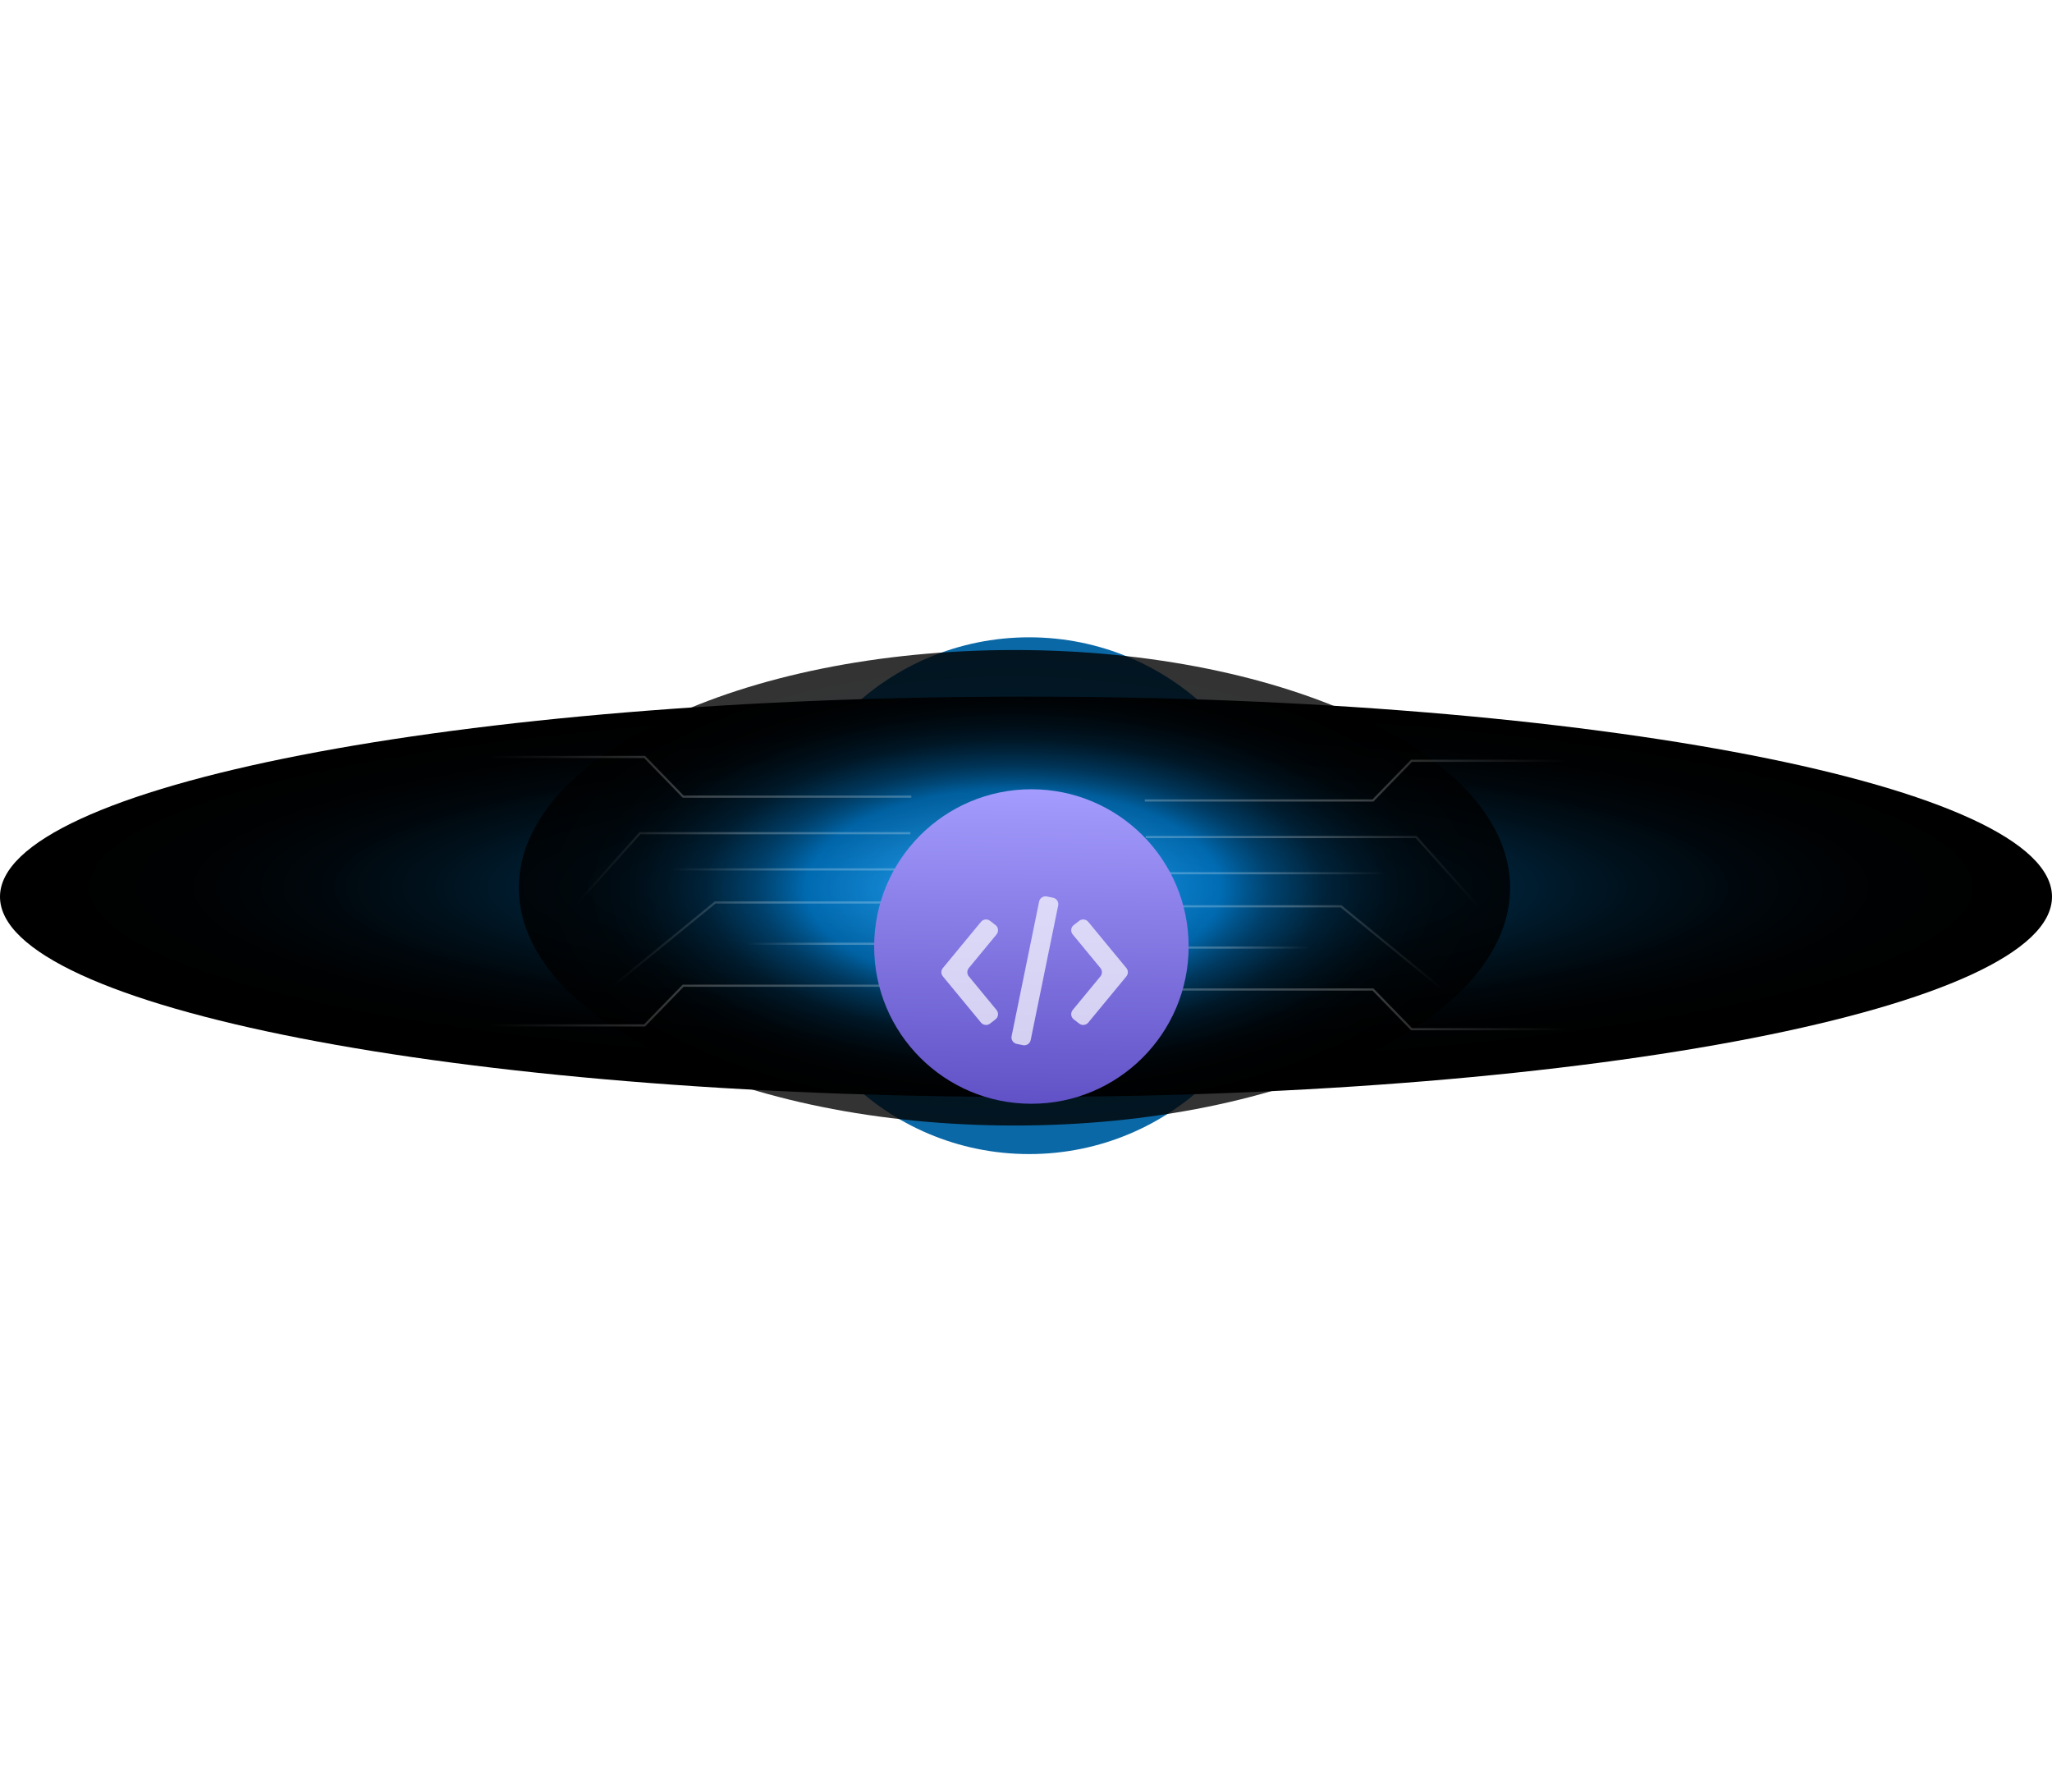
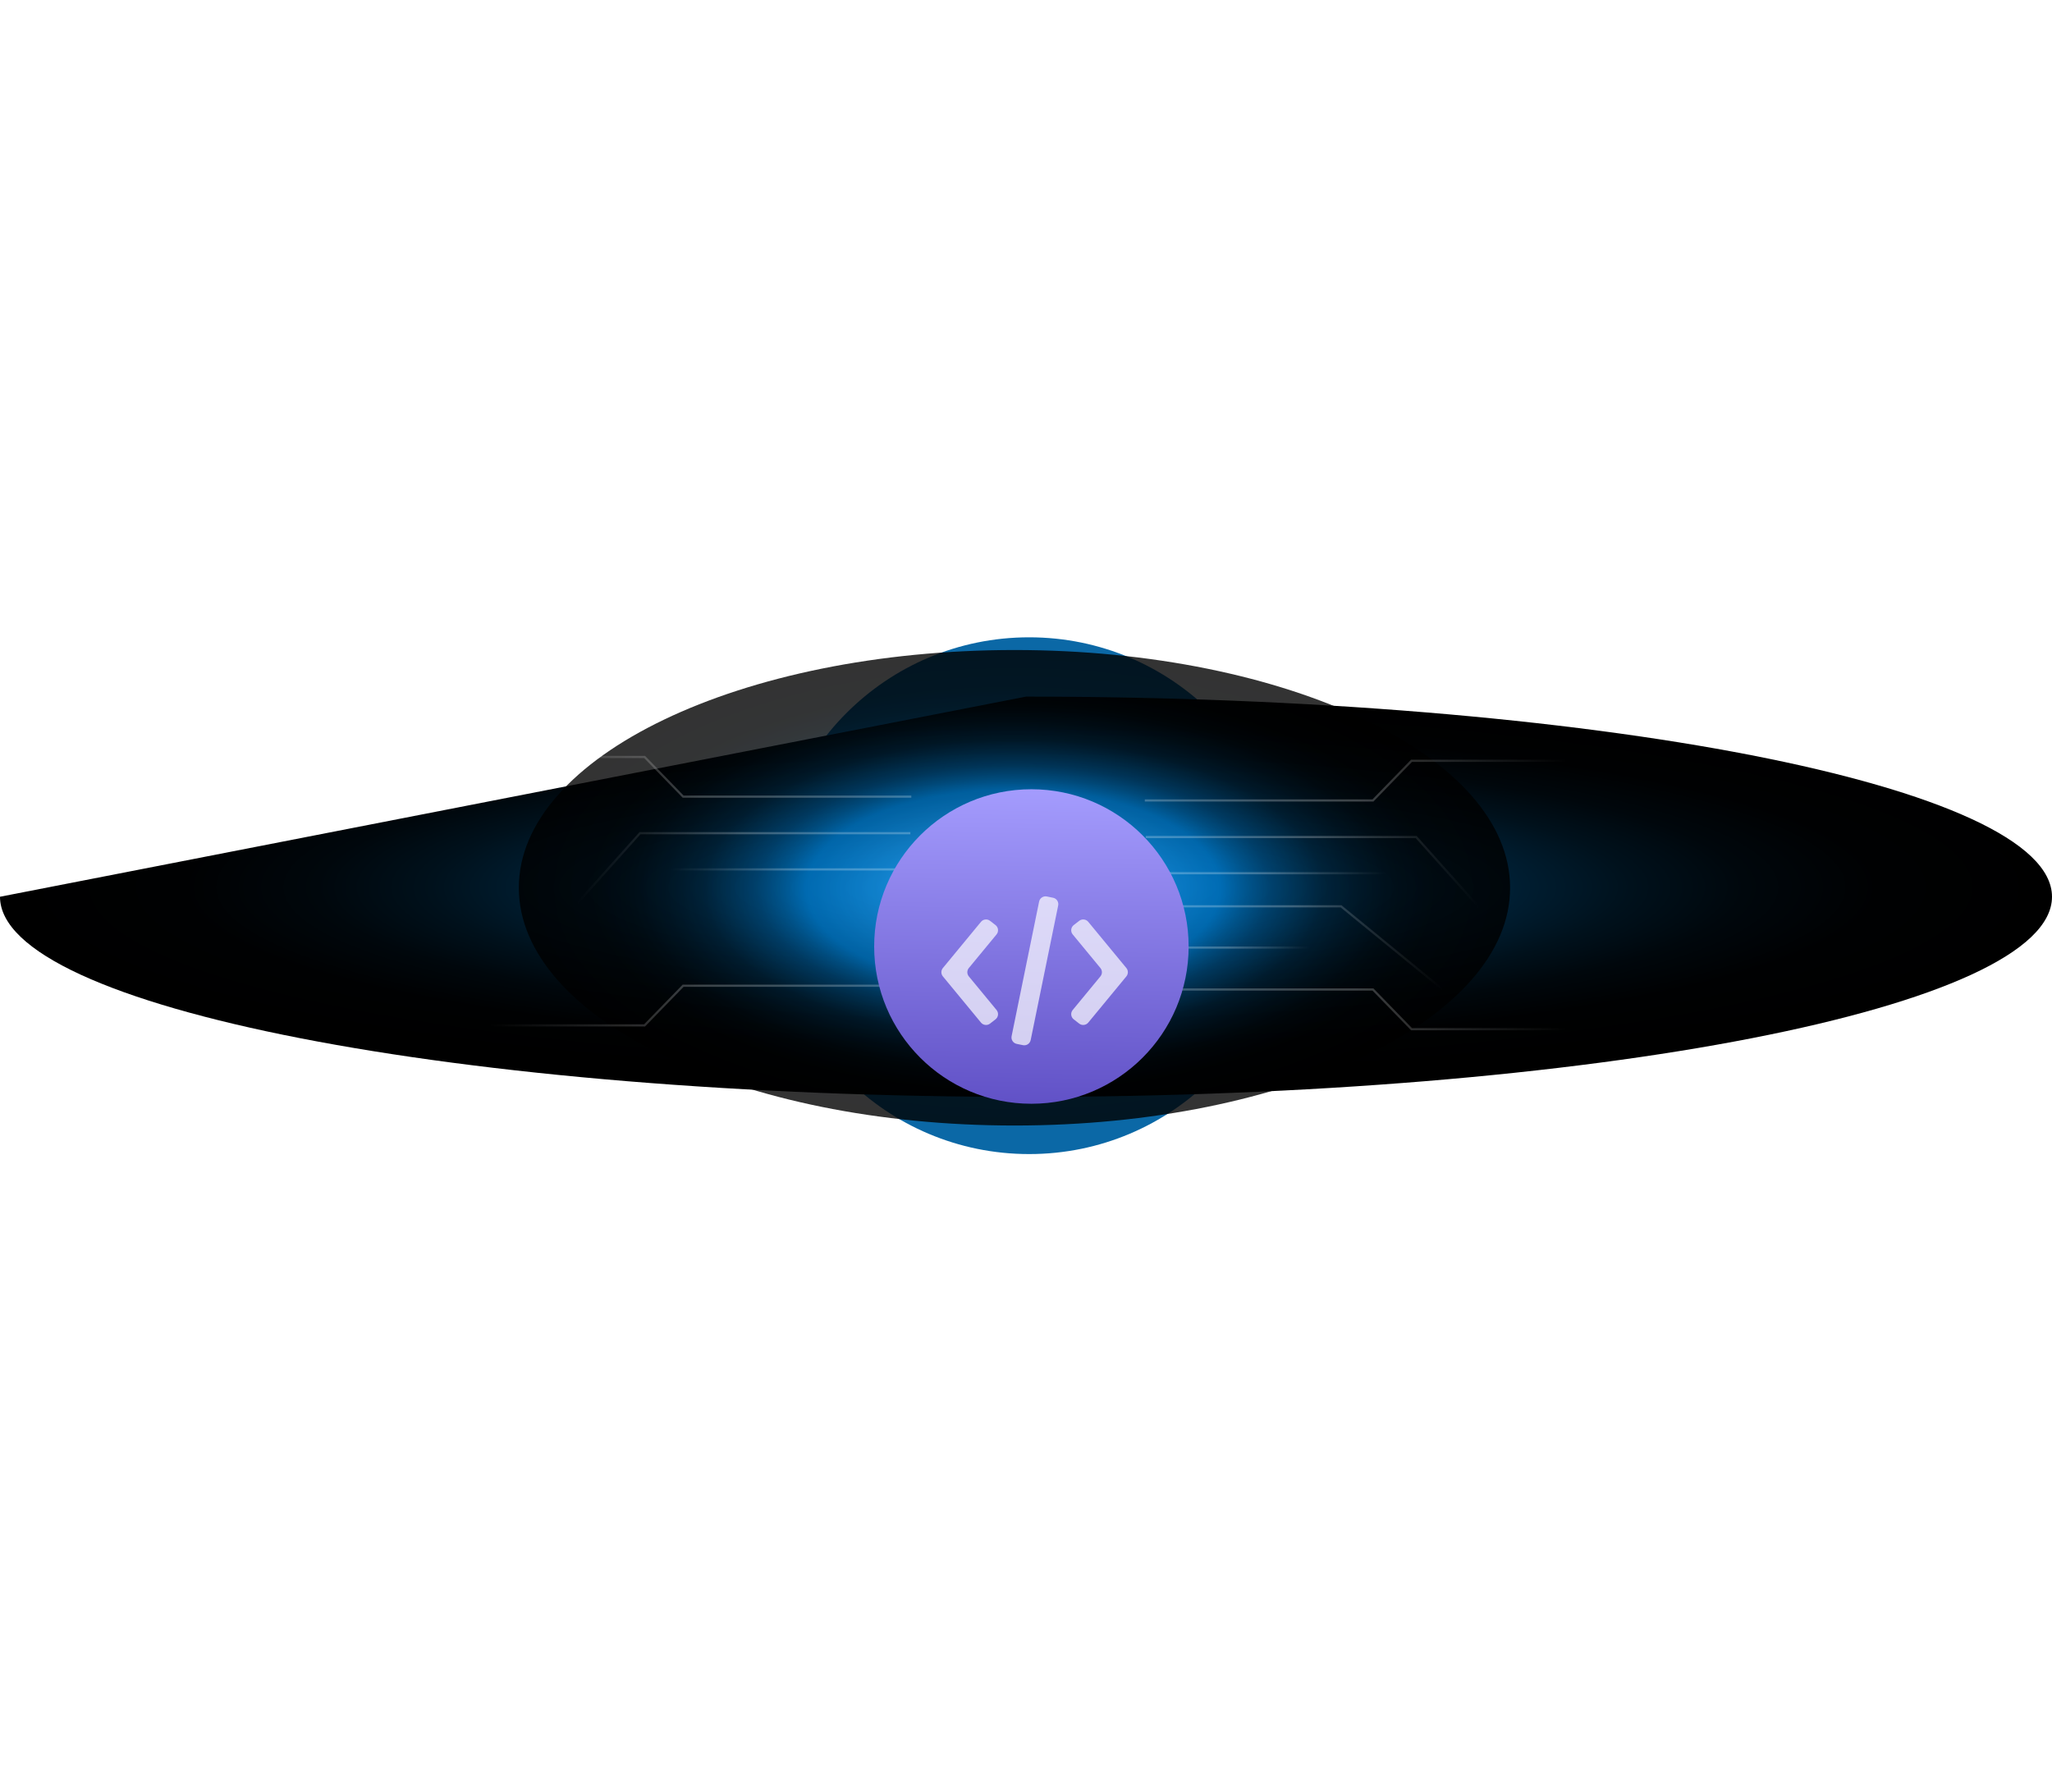
<svg xmlns="http://www.w3.org/2000/svg" width="512" height="447" viewBox="0 0 512 447" fill="none">
  <g filter="url(#filter0_f_8814_1032)">
    <circle cx="256.792" cy="223.462" r="64.462" fill="#0B68A6" />
  </g>
  <g opacity="0.24">
    <path d="M256.263 230.363C353.438 230.363 432.213 228.109 432.213 225.328C432.213 222.547 353.438 220.292 256.263 220.292C159.088 220.292 80.312 222.547 80.312 225.328C80.312 228.109 159.088 230.363 256.263 230.363Z" fill="url(#paint0_radial_8814_1032)" style="mix-blend-mode:screen" />
  </g>
-   <path d="M-2.18259e-06 223.727C-3.38801e-06 251.303 114.615 273.659 256 273.659C397.385 273.659 512 251.303 512 223.727C512 196.15 397.385 173.795 256 173.795C114.615 173.795 -9.77179e-07 196.15 -2.18259e-06 223.727Z" fill="url(#paint1_radial_8814_1032)" style="mix-blend-mode:screen" />
+   <path d="M-2.18259e-06 223.727C-3.38801e-06 251.303 114.615 273.659 256 273.659C397.385 273.659 512 251.303 512 223.727C512 196.15 397.385 173.795 256 173.795Z" fill="url(#paint1_radial_8814_1032)" style="mix-blend-mode:screen" />
  <g opacity="0.8">
    <path d="M253.121 280.801C321.421 280.801 376.789 254.244 376.789 221.485C376.789 188.727 321.421 162.17 253.121 162.17C184.821 162.17 129.453 188.727 129.453 221.485C129.453 254.244 184.821 280.801 253.121 280.801Z" fill="url(#paint2_radial_8814_1032)" style="mix-blend-mode:screen" />
  </g>
  <path d="M227.387 198.753H170.458L160.832 188.853H122.055" stroke="url(#paint3_linear_8814_1032)" stroke-width="0.548" />
  <path d="M227.387 245.918H170.458L160.832 255.819H122.055" stroke="url(#paint4_linear_8814_1032)" stroke-width="0.548" />
  <path d="M227.15 207.875H207.167H159.68L143.93 225.47" stroke="url(#paint5_linear_8814_1032)" stroke-width="0.548" />
  <path d="M227.389 216.906H204.013H167.16" stroke="url(#paint6_linear_8814_1032)" stroke-width="0.548" />
-   <path d="M227.152 235.456L211.279 235.456L186.256 235.456" stroke="url(#paint7_linear_8814_1032)" stroke-width="0.548" />
-   <path d="M227.39 225.156L178.436 225.156L152.859 246.057" stroke="url(#paint8_linear_8814_1032)" stroke-width="0.548" />
  <path d="M285.642 199.705H342.571L352.197 189.804H390.975" stroke="url(#paint9_linear_8814_1032)" stroke-width="0.548" />
  <path d="M285.642 246.869H342.571L352.197 256.77H390.975" stroke="url(#paint10_linear_8814_1032)" stroke-width="0.548" />
  <path d="M285.88 208.826H305.862H353.349L369.1 226.421" stroke="url(#paint11_linear_8814_1032)" stroke-width="0.548" />
  <path d="M285.644 217.856H309.02H345.873" stroke="url(#paint12_linear_8814_1032)" stroke-width="0.548" />
  <path d="M285.879 236.407L301.752 236.407L326.775 236.407" stroke="url(#paint13_linear_8814_1032)" stroke-width="0.548" />
  <path d="M285.642 226.107L334.595 226.107L360.172 247.008" stroke="url(#paint14_linear_8814_1032)" stroke-width="0.548" />
  <g filter="url(#filter1_d_8814_1032)">
    <circle cx="257.347" cy="223.33" r="39.232" fill="url(#paint15_linear_8814_1032)" />
    <g filter="url(#filter2_d_8814_1032)">
      <path fill-rule="evenodd" clip-rule="evenodd" d="M271.537 210.77C270.974 210.089 269.972 209.977 269.274 210.519L267.909 211.577C267.181 212.143 267.064 213.198 267.651 213.909L274.57 222.297C275.068 222.901 275.068 223.773 274.57 224.377L267.651 232.766C267.064 233.477 267.181 234.532 267.909 235.097L269.274 236.156C269.972 236.697 270.974 236.586 271.537 235.904L281.044 224.377C281.542 223.773 281.542 222.901 281.044 222.297L271.537 210.77Z" fill="white" fill-opacity="0.7" />
      <path fill-rule="evenodd" clip-rule="evenodd" d="M244.766 210.77C245.329 210.089 246.331 209.977 247.029 210.519L248.393 211.577C249.122 212.143 249.239 213.198 248.652 213.909L241.733 222.297C241.235 222.901 241.235 223.773 241.733 224.377L248.652 232.766C249.239 233.477 249.122 234.532 248.393 235.097L247.029 236.156C246.331 236.697 245.329 236.586 244.766 235.904L235.258 224.377C234.76 223.773 234.76 222.901 235.258 222.297L244.766 210.77Z" fill="white" fill-opacity="0.7" />
      <path d="M259.272 205.716C259.453 204.832 260.317 204.261 261.201 204.442L262.756 204.76C263.641 204.941 264.211 205.804 264.03 206.689L257.168 240.266C256.987 241.15 256.124 241.721 255.239 241.54L253.684 241.222C252.8 241.041 252.229 240.178 252.41 239.293L259.272 205.716Z" fill="white" fill-opacity="0.7" />
    </g>
  </g>
  <defs>
    <filter id="filter0_f_8814_1032" x="33.816" y="0.486" width="445.952" height="445.953" filterUnits="userSpaceOnUse" color-interpolation-filters="sRGB">
      <feFlood flood-opacity="0" result="BackgroundImageFix" />
      <feBlend mode="normal" in="SourceGraphic" in2="BackgroundImageFix" result="shape" />
      <feGaussianBlur stdDeviation="79.257" result="effect1_foregroundBlur_8814_1032" />
    </filter>
    <filter id="filter1_d_8814_1032" x="194.096" y="172.889" width="126.504" height="126.504" filterUnits="userSpaceOnUse" color-interpolation-filters="sRGB">
      <feFlood flood-opacity="0" result="BackgroundImageFix" />
      <feColorMatrix in="SourceAlpha" type="matrix" values="0 0 0 0 0 0 0 0 0 0 0 0 0 0 0 0 0 0 127 0" result="hardAlpha" />
      <feOffset dy="12.81" />
      <feGaussianBlur stdDeviation="12.01" />
      <feComposite in2="hardAlpha" operator="out" />
      <feColorMatrix type="matrix" values="0 0 0 0 0.42 0 0 0 0 0.361 0 0 0 0 0.812 0 0 0 0.2 0" />
      <feBlend mode="normal" in2="BackgroundImageFix" result="effect1_dropShadow_8814_1032" />
      <feBlend mode="normal" in="SourceGraphic" in2="effect1_dropShadow_8814_1032" result="shape" />
    </filter>
    <filter id="filter2_d_8814_1032" x="231.682" y="204.409" width="52.938" height="46.772" filterUnits="userSpaceOnUse" color-interpolation-filters="sRGB">
      <feFlood flood-opacity="0" result="BackgroundImageFix" />
      <feColorMatrix in="SourceAlpha" type="matrix" values="0 0 0 0 0 0 0 0 0 0 0 0 0 0 0 0 0 0 127 0" result="hardAlpha" />
      <feOffset dy="6.405" />
      <feGaussianBlur stdDeviation="1.601" />
      <feComposite in2="hardAlpha" operator="out" />
      <feColorMatrix type="matrix" values="0 0 0 0 0 0 0 0 0 0 0 0 0 0 0 0 0 0 0.2 0" />
      <feBlend mode="normal" in2="BackgroundImageFix" result="effect1_dropShadow_8814_1032" />
      <feBlend mode="normal" in="SourceGraphic" in2="effect1_dropShadow_8814_1032" result="shape" />
    </filter>
    <radialGradient id="paint0_radial_8814_1032" cx="0" cy="0" r="1" gradientUnits="userSpaceOnUse" gradientTransform="translate(256.007 225.192) scale(175.85 4.985)">
      <stop offset="0.15" stop-color="#0071BC" />
      <stop offset="0.6" stop-color="#0071BC" />
      <stop offset="0.63" stop-color="#00609F" />
      <stop offset="0.7" stop-color="#00436F" />
      <stop offset="0.76" stop-color="#002A47" />
      <stop offset="0.83" stop-color="#001828" />
      <stop offset="0.89" stop-color="#000A11" />
      <stop offset="0.95" stop-color="#000204" />
      <stop offset="1" />
    </radialGradient>
    <radialGradient id="paint1_radial_8814_1032" cx="0" cy="0" r="1" gradientUnits="userSpaceOnUse" gradientTransform="translate(257.213 221.344) scale(256.631 48.283)">
      <stop stop-color="#00BADE" />
      <stop offset="0.02" stop-color="#00BADE" />
      <stop offset="0.07" stop-color="#00BADE" />
      <stop offset="0.13" stop-color="#0071BC" />
      <stop offset="0.19" stop-color="#005E9D" />
      <stop offset="0.28" stop-color="#004573" />
      <stop offset="0.37" stop-color="#003050" />
      <stop offset="0.47" stop-color="#001E32" />
      <stop offset="0.58" stop-color="#00111C" />
      <stop offset="0.69" stop-color="#00070C" />
      <stop offset="0.82" stop-color="#000102" />
      <stop offset="1" />
    </radialGradient>
    <radialGradient id="paint2_radial_8814_1032" cx="0" cy="0" r="1" gradientUnits="userSpaceOnUse" gradientTransform="translate(252.829 221.697) rotate(-90) scale(59.187 123.488)">
      <stop offset="0.15" stop-color="#2599E6" />
      <stop offset="0.42" stop-color="#006FB9" />
      <stop offset="0.47" stop-color="#00558D" />
      <stop offset="0.52" stop-color="#003E68" />
      <stop offset="0.58" stop-color="#002B47" />
      <stop offset="0.63" stop-color="#001B2D" />
      <stop offset="0.7" stop-color="#000F19" />
      <stop offset="0.77" stop-color="#00060A" />
      <stop offset="0.86" stop-color="#000102" />
      <stop offset="1" />
    </radialGradient>
    <linearGradient id="paint3_linear_8814_1032" x1="174.721" y1="188.853" x2="122.055" y2="188.853" gradientUnits="userSpaceOnUse">
      <stop stop-color="white" stop-opacity="0.24" />
      <stop offset="1" stop-color="white" stop-opacity="0" />
    </linearGradient>
    <linearGradient id="paint4_linear_8814_1032" x1="174.721" y1="255.819" x2="122.055" y2="255.819" gradientUnits="userSpaceOnUse">
      <stop stop-color="white" stop-opacity="0.24" />
      <stop offset="1" stop-color="white" stop-opacity="0" />
    </linearGradient>
    <linearGradient id="paint5_linear_8814_1032" x1="185.54" y1="207.875" x2="143.93" y2="207.875" gradientUnits="userSpaceOnUse">
      <stop stop-color="white" stop-opacity="0.24" />
      <stop offset="1" stop-color="white" stop-opacity="0" />
    </linearGradient>
    <linearGradient id="paint6_linear_8814_1032" x1="197.275" y1="216.906" x2="167.16" y2="216.906" gradientUnits="userSpaceOnUse">
      <stop stop-color="white" stop-opacity="0.24" />
      <stop offset="1" stop-color="white" stop-opacity="0" />
    </linearGradient>
    <linearGradient id="paint7_linear_8814_1032" x1="206.704" y1="235.456" x2="186.256" y2="235.456" gradientUnits="userSpaceOnUse">
      <stop stop-color="white" stop-opacity="0.24" />
      <stop offset="1" stop-color="white" stop-opacity="0" />
    </linearGradient>
    <linearGradient id="paint8_linear_8814_1032" x1="190.125" y1="225.156" x2="152.859" y2="225.156" gradientUnits="userSpaceOnUse">
      <stop stop-color="white" stop-opacity="0.24" />
      <stop offset="1" stop-color="white" stop-opacity="0" />
    </linearGradient>
    <linearGradient id="paint9_linear_8814_1032" x1="338.308" y1="189.804" x2="390.975" y2="189.804" gradientUnits="userSpaceOnUse">
      <stop stop-color="white" stop-opacity="0.24" />
      <stop offset="1" stop-color="white" stop-opacity="0" />
    </linearGradient>
    <linearGradient id="paint10_linear_8814_1032" x1="338.308" y1="256.77" x2="390.975" y2="256.77" gradientUnits="userSpaceOnUse">
      <stop stop-color="white" stop-opacity="0.24" />
      <stop offset="1" stop-color="white" stop-opacity="0" />
    </linearGradient>
    <linearGradient id="paint11_linear_8814_1032" x1="327.49" y1="208.826" x2="369.1" y2="208.826" gradientUnits="userSpaceOnUse">
      <stop stop-color="white" stop-opacity="0.24" />
      <stop offset="1" stop-color="white" stop-opacity="0" />
    </linearGradient>
    <linearGradient id="paint12_linear_8814_1032" x1="315.758" y1="217.856" x2="345.873" y2="217.856" gradientUnits="userSpaceOnUse">
      <stop stop-color="white" stop-opacity="0.24" />
      <stop offset="1" stop-color="white" stop-opacity="0" />
    </linearGradient>
    <linearGradient id="paint13_linear_8814_1032" x1="306.327" y1="236.407" x2="326.775" y2="236.407" gradientUnits="userSpaceOnUse">
      <stop stop-color="white" stop-opacity="0.24" />
      <stop offset="1" stop-color="white" stop-opacity="0" />
    </linearGradient>
    <linearGradient id="paint14_linear_8814_1032" x1="322.907" y1="226.107" x2="360.172" y2="226.107" gradientUnits="userSpaceOnUse">
      <stop stop-color="white" stop-opacity="0.24" />
      <stop offset="1" stop-color="white" stop-opacity="0" />
    </linearGradient>
    <linearGradient id="paint15_linear_8814_1032" x1="260.55" y1="181.696" x2="258.949" y2="277.775" gradientUnits="userSpaceOnUse">
      <stop stop-color="#A69EFF" />
      <stop offset="1" stop-color="#5443BC" />
    </linearGradient>
  </defs>
</svg>